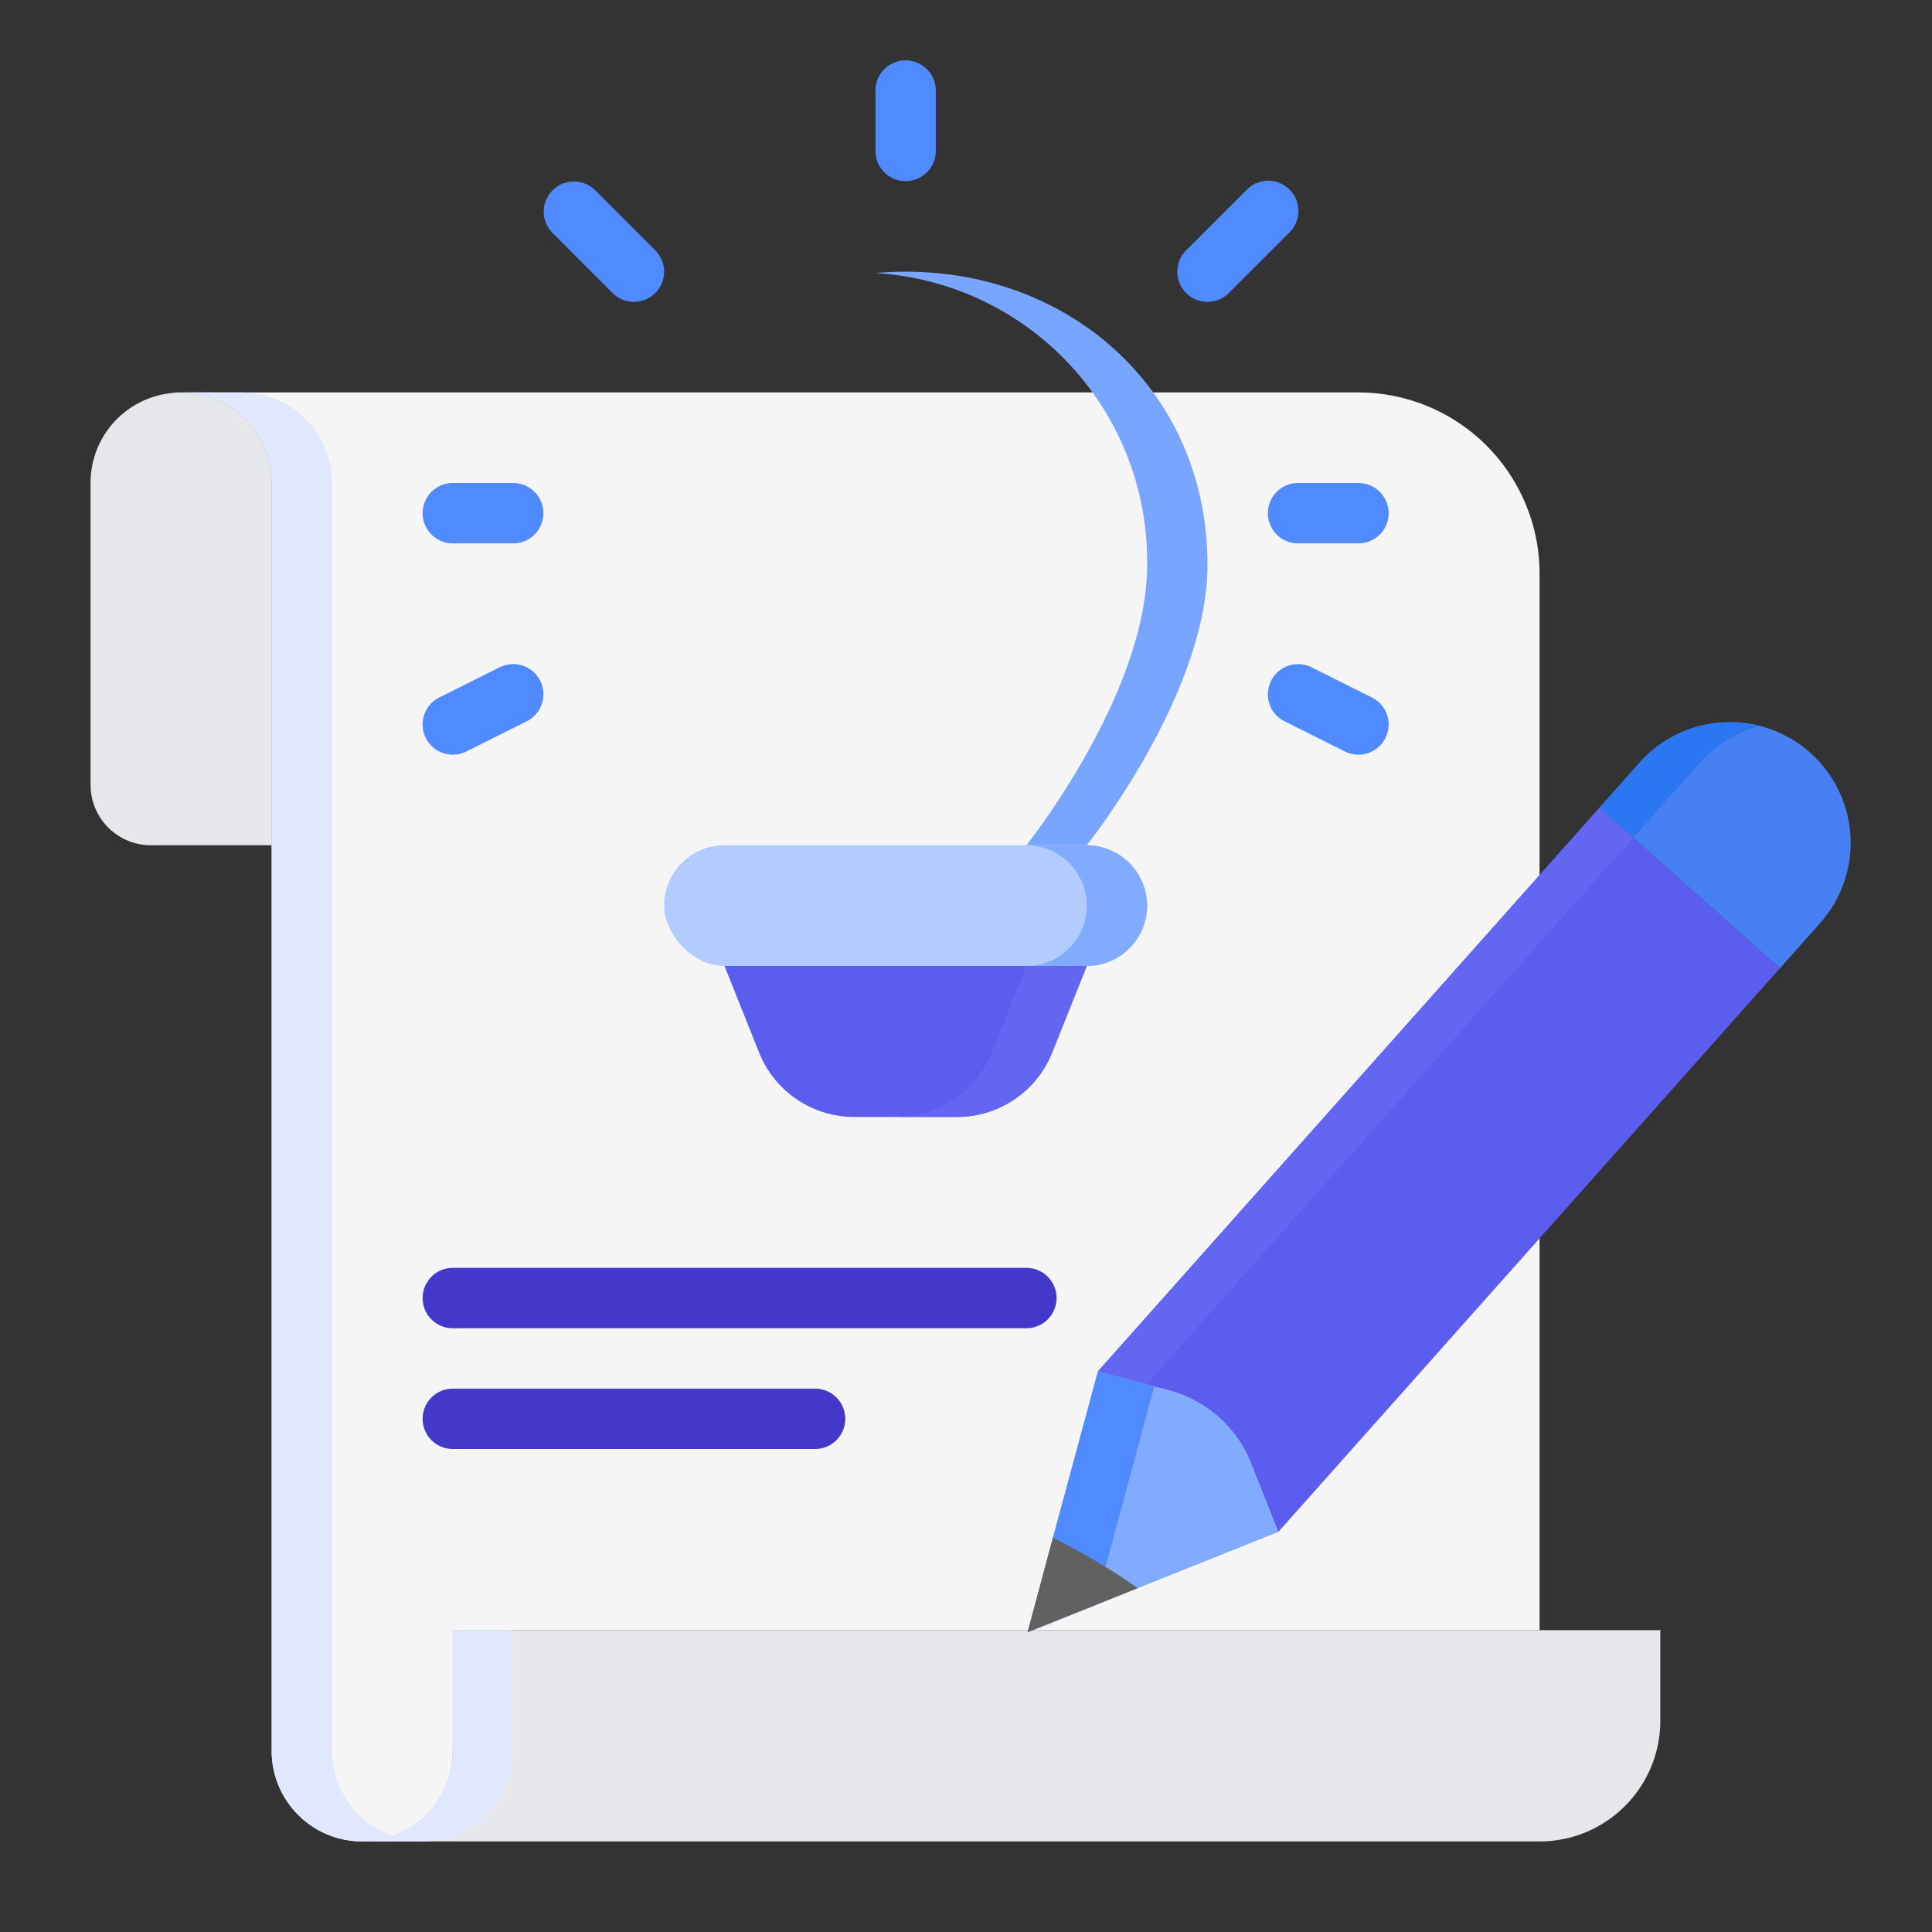
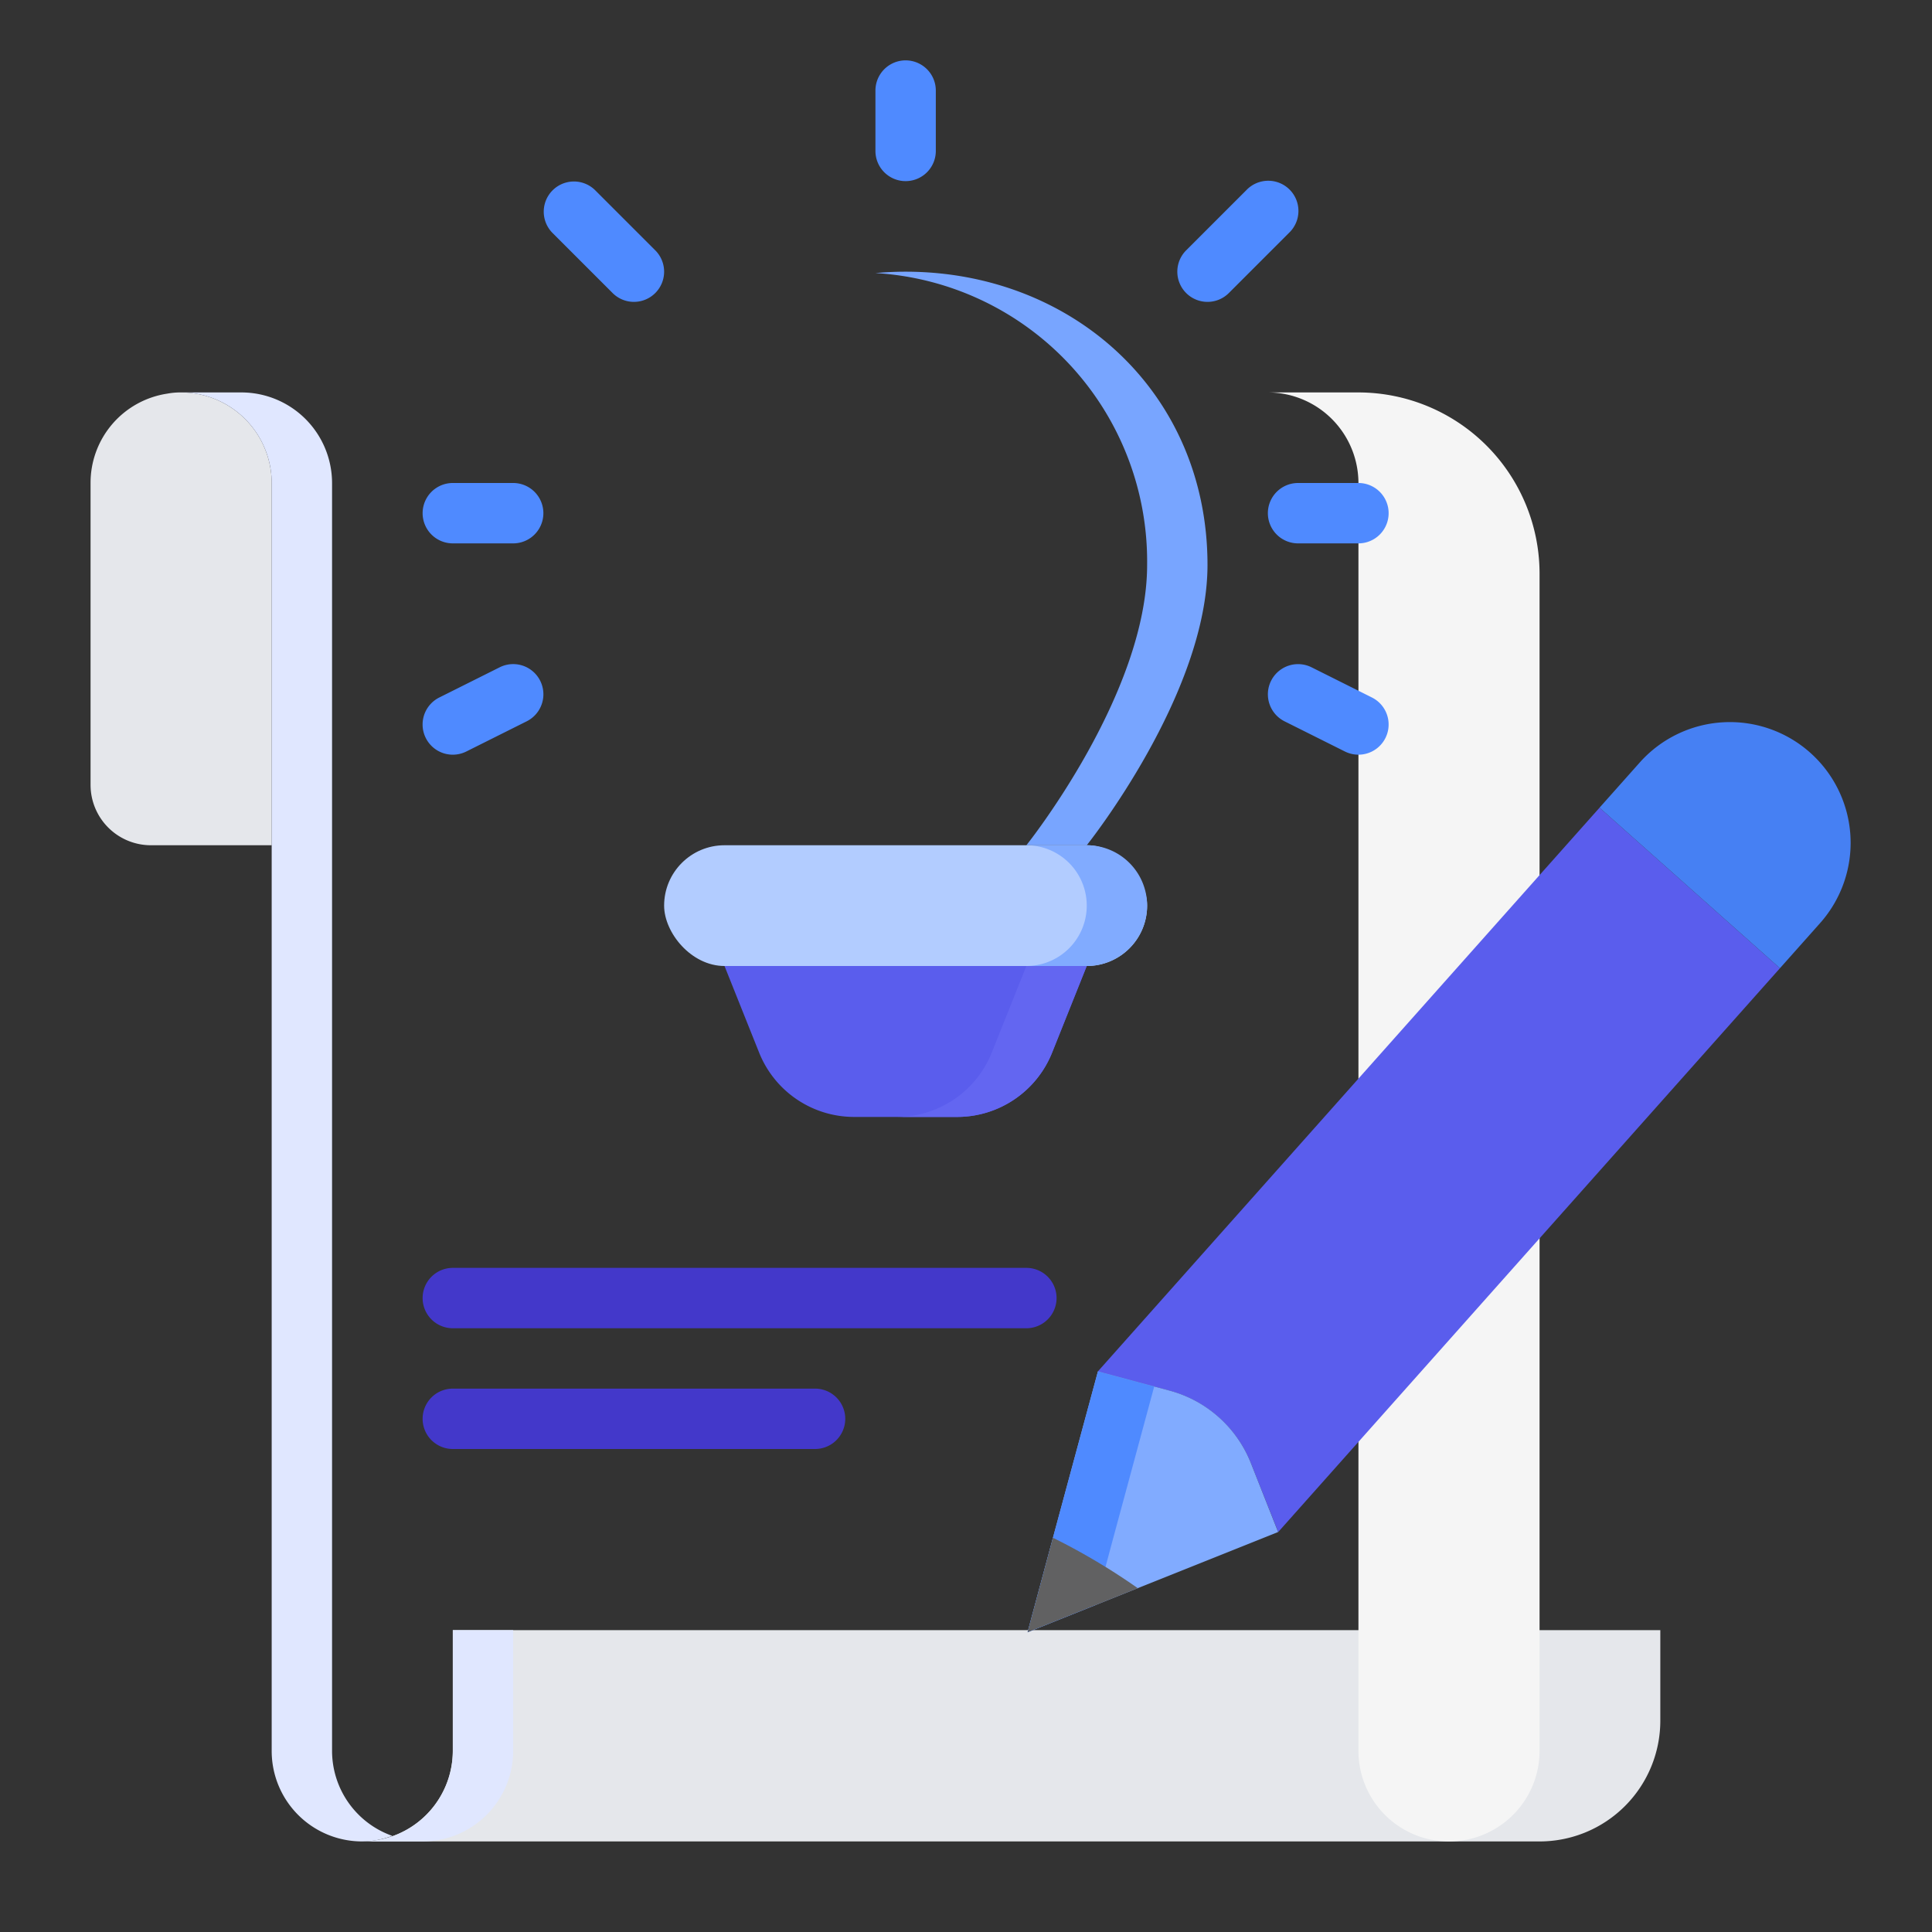
<svg xmlns="http://www.w3.org/2000/svg" viewBox="0 0 64 64" id="Concept">
  <rect x="0" y="0" width="64" height="64" fill="#333333" stroke="none" />
  <g fill="#1e293b" class="color000000 svgShape">
    <g fill="#1e293b" class="color000000 svgShape">
      <path fill="#e5e7eb" d="M9 16V28H5a2 2 0 01-2-2V16a2.986 2.986 0 012.54-2.96A2.316 2.316 0 016 13a3.005 3.005 0 013 3zM55 54v3a4 4 0 01-4 4H12a3.005 3.005 0 003-3V54z" class="coloreeeeee svgShape" />
      <path fill="#e0e7ff" d="M17,58V54H15v4a3.005,3.005,0,0,1-3,3h2a3.005,3.005,0,0,0,3-3Z" class="colore0e0e0 svgShape" />
-       <path fill="#f5f5f5" d="M51,19V54H15v4a3,3,0,0,1-6,0V16a3.005,3.005,0,0,0-3-3H45A6.005,6.005,0,0,1,51,19Z" class="colorf5f5f5 svgShape" />
+       <path fill="#f5f5f5" d="M51,19V54v4a3,3,0,0,1-6,0V16a3.005,3.005,0,0,0-3-3H45A6.005,6.005,0,0,1,51,19Z" class="colorf5f5f5 svgShape" />
      <path fill="#e0e7ff" d="M11,58V16a3.005,3.005,0,0,0-3-3H6a3.005,3.005,0,0,1,3,3V58a2.996,2.996,0,0,0,3,3,2.961,2.961,0,0,0,.997-.184A2.987,2.987,0,0,1,11,58Z" class="colore0e0e0 svgShape" />
      <path fill="#78a5ff" d="M30,9c-.338,0-.671.016-1,.045a9.571,9.571,0,0,1,9,9.669C38,23,34,28,34,28h2s4-5,4-9.286C40,12.994,35.523,9,30,9Z" class="colorfff278 svgShape" />
      <rect width="16" height="4" x="22" y="28" fill="#b2ccff" rx="2" class="colorffecb2 svgShape" />
      <path fill="#81abff" d="M36,28H34a2,2,0,0,1,0,4h2a2,2,0,0,0,0-4Z" class="colorffe081 svgShape" />
      <path fill="#5a5ded" d="M31.705,37H28.295a3.39,3.39,0,0,1-3.148-2.131L24,32H36l-1.148,2.869A3.39,3.39,0,0,1,31.705,37Z" class="color5a97ed svgShape" />
      <path fill="#6366f1" d="M34,32l-1.147,2.869A3.39,3.39,0,0,1,29.705,37h2a3.39,3.39,0,0,0,3.148-2.131L36,32Z" class="color3668e2 svgShape" />
      <path fill="#4338ca" d="M34 44H15a1 1 0 010-2H34a1 1 0 010 2zM27 48H15a1 1 0 010-2H27a1 1 0 010 2z" class="color757576 svgShape" />
      <path fill="#5a5ded" d="M58.963,32.074,42.343,50.75l-.913-2.298a4.024,4.024,0,0,0-2.674-2.38l-2.389-.64,16.62-18.676Z" class="color5a97ed svgShape" />
-       <polygon fill="#6366f1" points="54.103 27.749 52.987 26.756 36.367 45.432 37.982 45.864 54.103 27.749" class="color3668e2 svgShape" />
      <path fill="#4680f3" d="M57.969,24.174h0a4,4,0,0,1,4,4v2a0,0,0,0,1,0,0h-8a0,0,0,0,1,0,0v-2a4,4,0,0,1,4-4Z" transform="rotate(41.667 57.97 27.174)" class="colorf37046 svgShape" />
-       <path fill="#2b76f1" d="M56.316,25.262a3.977,3.977,0,0,1,1.96-1.203,3.984,3.984,0,0,0-3.96,1.203l-1.33,1.494,1.116.993Z" class="colorf1592b svgShape" />
      <path fill="#81abff" d="M42.34,50.75l-4.65,1.86-3.65,1.46.84-3.13,1.49-5.51,2.39.64a4.019,4.019,0,0,1,2.67,2.38Z" class="colorffe081 svgShape" />
      <polygon fill="#4f8aff" points="36.88 50.94 38.235 45.929 36.37 45.43 34.88 50.94 34.04 54.07 36.281 53.174 36.88 50.94" class="colorffd54f svgShape" />
      <path fill="#4f8aff" d="M30 6a1 1 0 01-1-1V3a1 1 0 012 0V5A1 1 0 0130 6zM21 10a.997.997 0 01-.707-.293l-2-2a1 1 0 011.414-1.414l2 2A1 1 0 0121 10zM17 18H15a1 1 0 010-2h2a1 1 0 010 2zM15.001 25a1 1 0 01-.448-1.895l2-1a1 1 0 01.895 1.789l-2 1A1.003 1.003 0 0115.001 25zM40 10a1 1 0 01-.707-1.707l2-2a1 1 0 111.414 1.414l-2 2A.997.997 0 0140 10zM45 18H43a1 1 0 010-2h2a1 1 0 010 2zM44.999 25a1.003 1.003 0 01-.446-.105l-2-1a1 1 0 11.895-1.789l2 1A1 1 0 0144.999 25z" class="colorffd54f svgShape" />
      <path fill="#616162" d="M37.69,52.61l-3.65,1.46.84-3.13.04.02A21.524,21.524,0,0,1,37.69,52.61Z" class="color616261 svgShape" />
    </g>
  </g>
</svg>